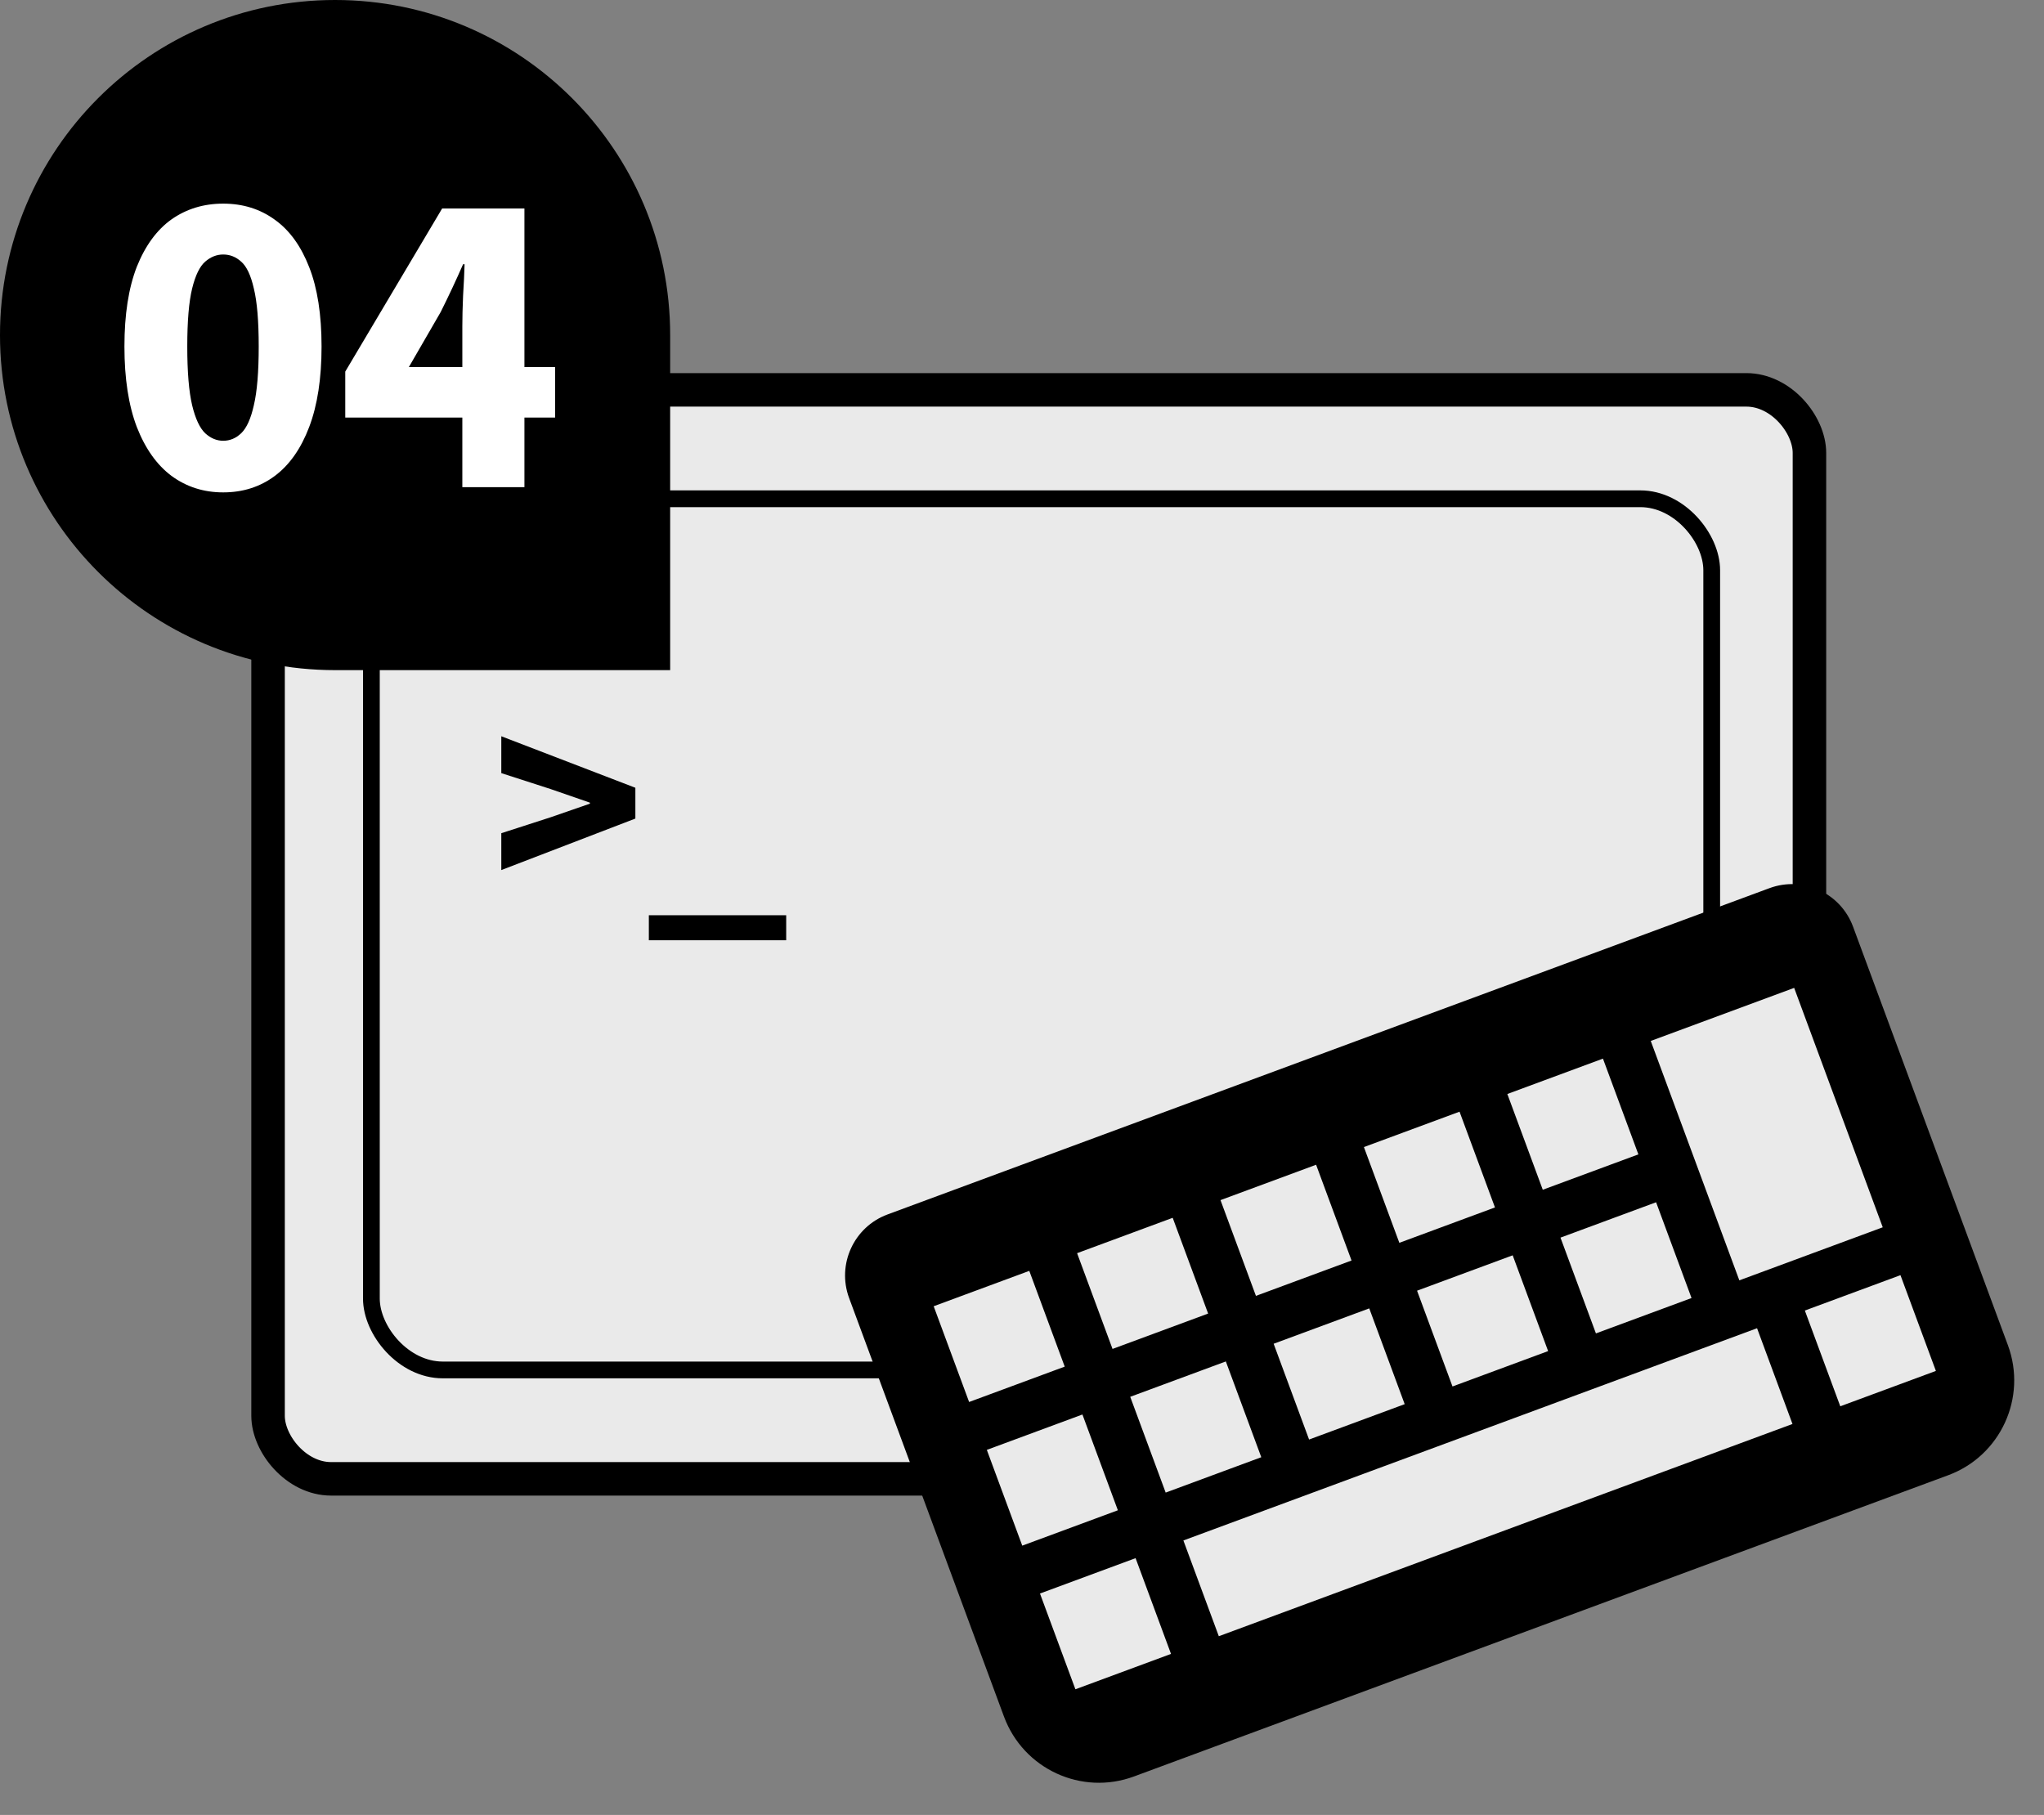
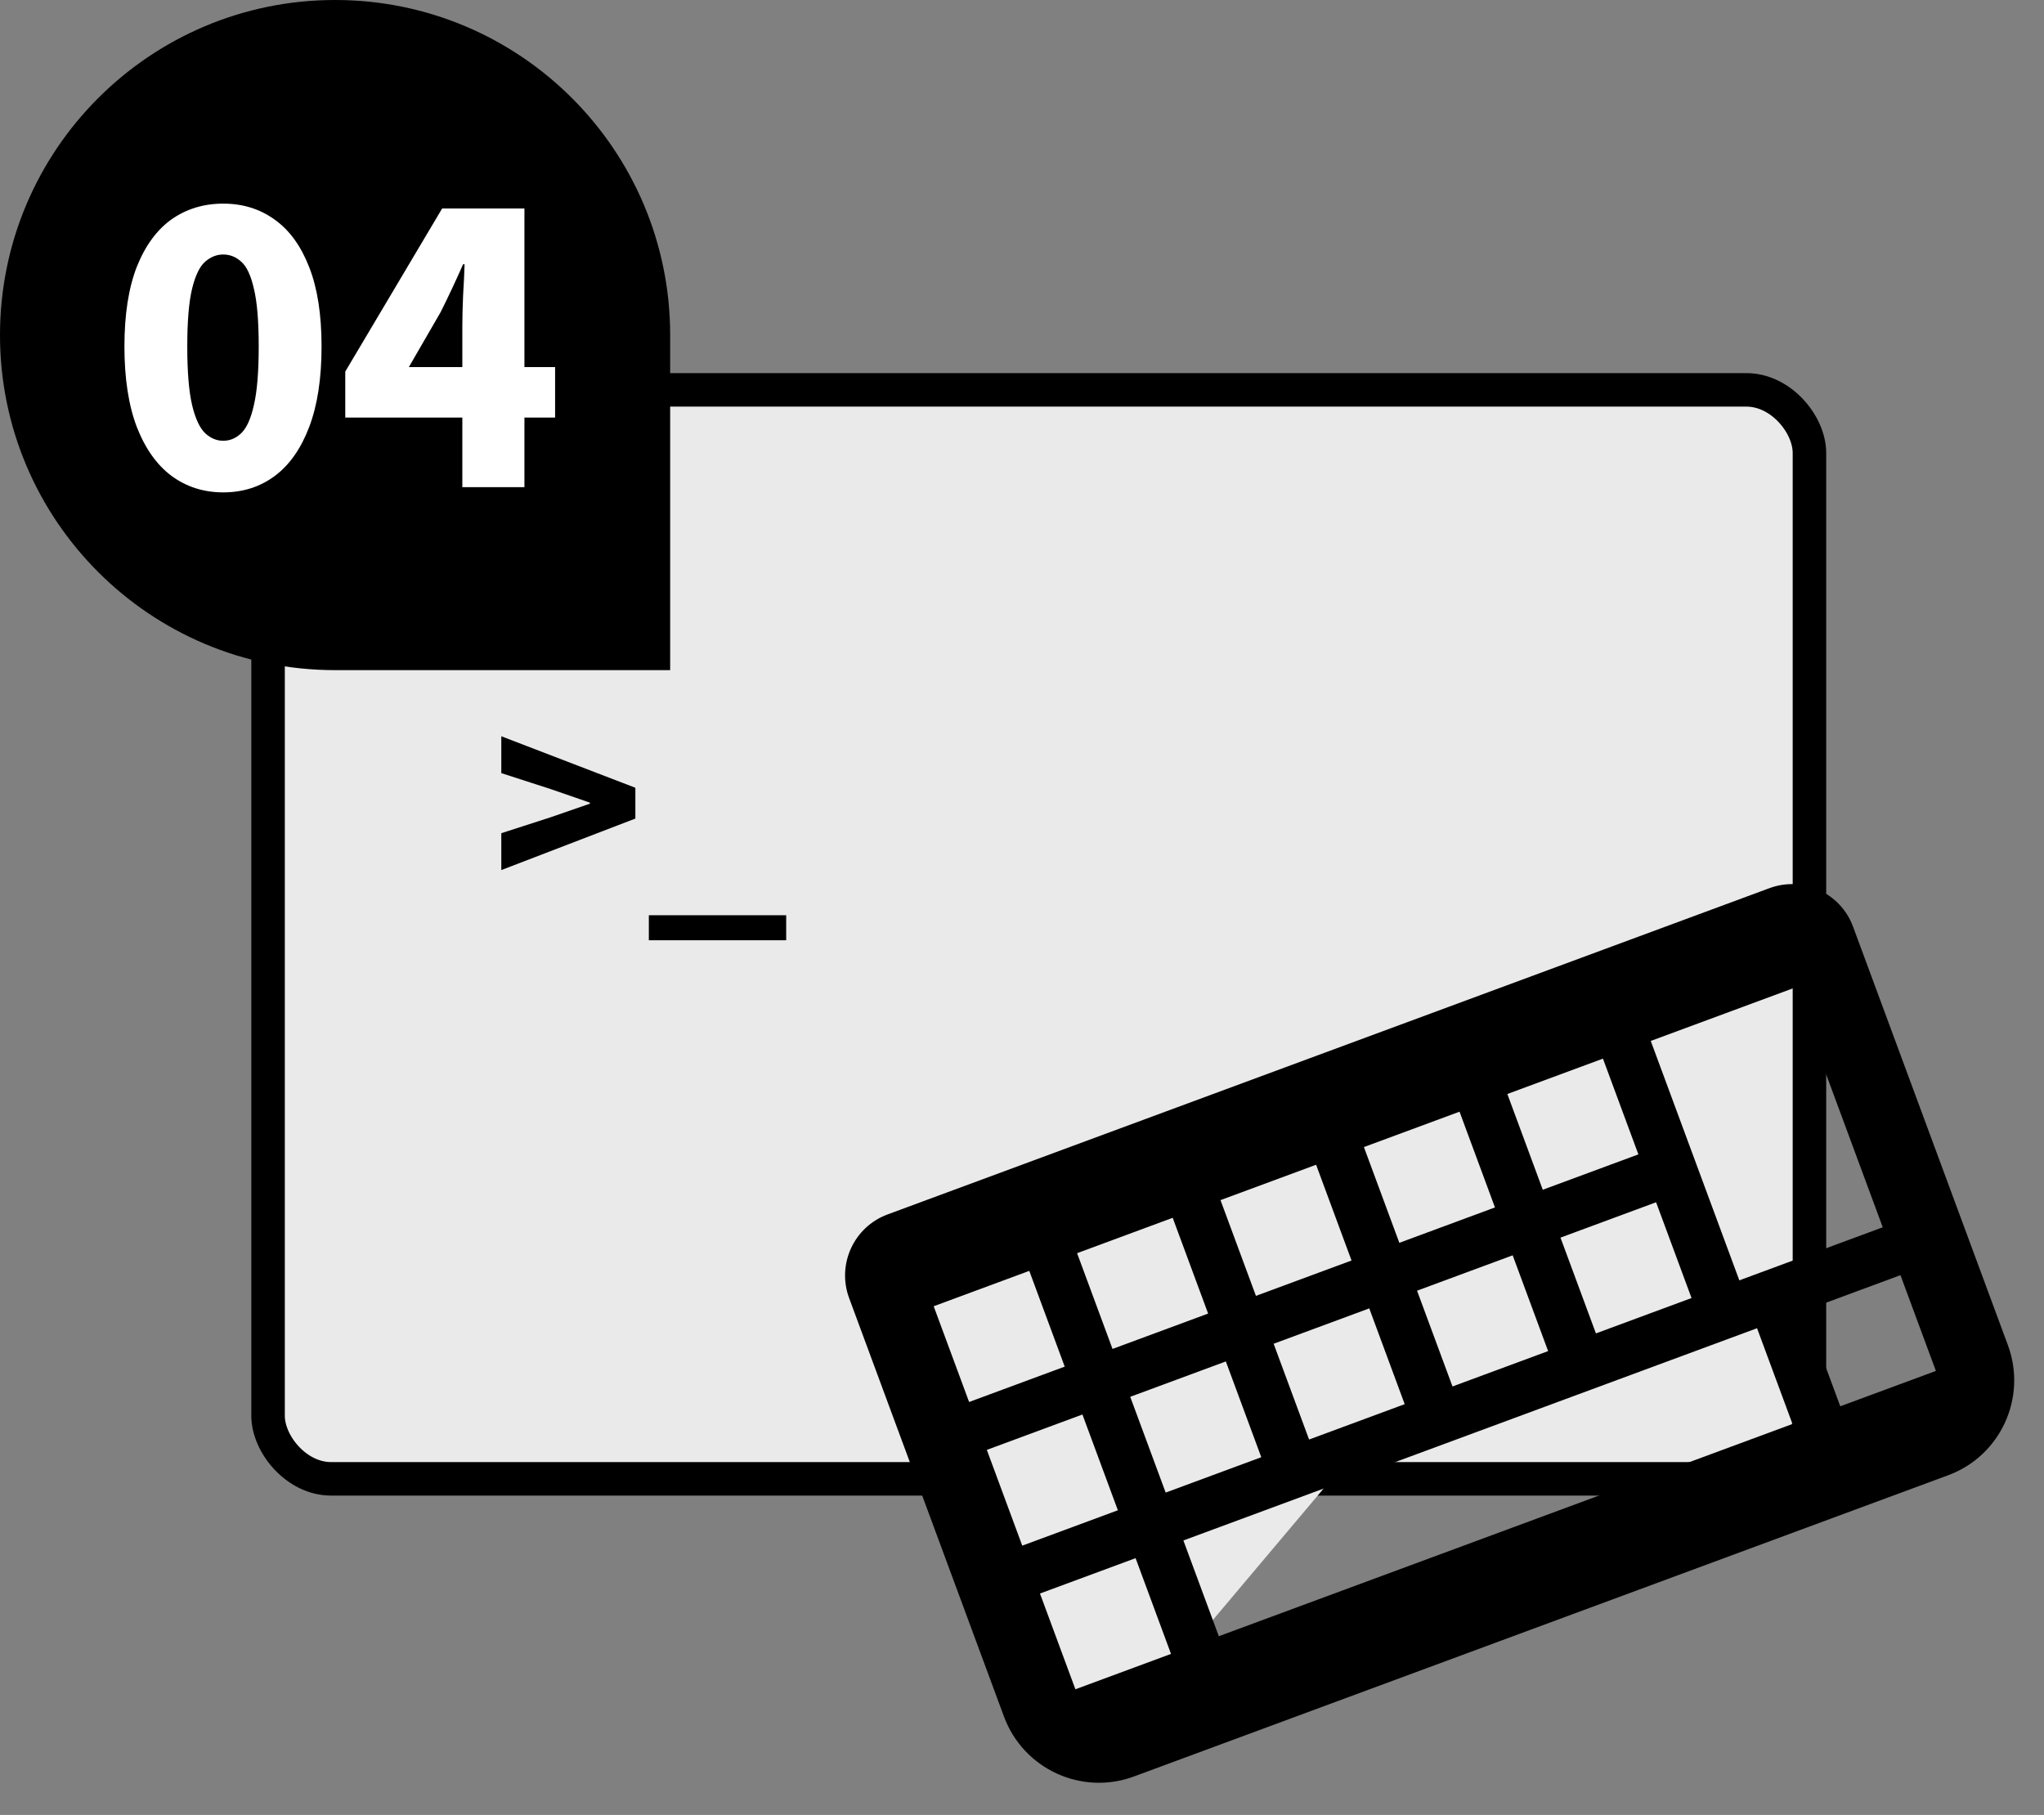
<svg xmlns="http://www.w3.org/2000/svg" width="366" height="325" viewBox="0 0 366 325" fill="none">
  <rect x="0" y="0" width="366" height="325" fill="#808080" stroke="none" />
  <rect x="48" y="69.812" width="276" height="195" rx="11.288" fill="#EAEAEA" stroke="black" stroke-width="6" />
-   <rect x="66.5" y="89.312" width="240" height="156" rx="12.788" fill="#EAEAEA" stroke="black" stroke-width="3" />
-   <path d="M162.5 225L323 164.5L357.5 253L194.5 317L162.5 225Z" fill="#EAEAEA" />
+   <path d="M162.5 225L323 164.5L194.5 317L162.5 225Z" fill="#EAEAEA" />
  <path d="M316.846 159.039L158.916 217.471C152.89 219.701 149.812 226.408 152.045 232.443L179.771 307.38C183.248 316.779 193.668 321.58 203.052 318.108L348.841 264.167C358.225 260.695 363.01 250.268 359.533 240.87L331.807 165.933C329.574 159.898 322.871 156.81 316.846 159.039ZM269.906 195.9L287.025 189.566L293.369 206.712L276.25 213.046L269.906 195.9ZM279.422 221.62L296.542 215.286L302.887 232.436L285.767 238.77L279.422 221.62ZM244.223 205.402L261.346 199.067L267.69 216.213L250.567 222.549L244.223 205.402ZM253.739 231.122L270.862 224.787L277.208 241.937L260.085 248.272L253.739 231.122ZM218.544 214.903L235.663 208.569L242.007 225.716L224.888 232.05L218.544 214.903ZM228.06 240.623L245.18 234.289L251.525 251.439L234.405 257.773L228.06 240.623ZM192.865 224.405L209.984 218.07L216.328 235.217L199.209 241.551L192.865 224.405ZM202.381 250.124L219.5 243.79L225.846 260.94L208.726 267.274L202.381 250.124ZM209.682 296.161L192.563 302.495L186.219 285.349L203.339 279.015L209.682 296.161ZM200.166 270.441L183.047 276.776L176.702 259.626L193.821 253.292L200.166 270.441ZM190.649 244.718L173.53 251.052L167.186 233.906L184.305 227.572L190.649 244.718ZM320.963 254.989L218.242 292.994L211.898 275.848L314.619 237.842L320.963 254.989ZM346.642 245.488L329.522 251.822L323.178 234.676L340.298 228.341L346.642 245.488ZM337.126 219.768L311.447 229.269L295.585 186.399L321.264 176.898L337.126 219.768Z" fill="black" />
  <path d="M0 60C0 26.863 26.863 0 60 0V0C93.137 0 120 26.863 120 60V120H60C26.863 120 0 93.137 0 60V60Z" fill="black" />
  <path d="M39.963 88.17C36.48 88.17 33.399 87.188 30.72 85.223C28.086 83.259 26.01 80.334 24.491 76.449C23.018 72.565 22.281 67.765 22.281 62.049C22.281 56.334 23.018 51.579 24.491 47.783C26.01 43.988 28.086 41.153 30.72 39.277C33.399 37.402 36.48 36.464 39.963 36.464C43.49 36.464 46.571 37.424 49.206 39.344C51.84 41.22 53.894 44.055 55.368 47.85C56.841 51.601 57.578 56.334 57.578 62.049C57.578 67.765 56.841 72.565 55.368 76.449C53.894 80.334 51.84 83.259 49.206 85.223C46.571 87.188 43.49 88.17 39.963 88.17ZM39.963 78.927C41.169 78.927 42.24 78.481 43.178 77.588C44.16 76.65 44.919 74.976 45.455 72.565C46.036 70.109 46.326 66.604 46.326 62.049C46.326 57.495 46.036 54.035 45.455 51.668C44.919 49.301 44.16 47.694 43.178 46.846C42.24 45.997 41.169 45.573 39.963 45.573C38.802 45.573 37.73 45.997 36.748 46.846C35.766 47.694 34.984 49.301 34.404 51.668C33.824 54.035 33.533 57.495 33.533 62.049C33.533 66.604 33.824 70.109 34.404 72.565C34.984 74.976 35.766 76.65 36.748 77.588C37.73 78.481 38.802 78.927 39.963 78.927ZM82.786 87.233V58.433C82.786 56.87 82.831 55.039 82.92 52.941C83.054 50.797 83.144 48.922 83.188 47.315H82.92C82.295 48.743 81.648 50.172 80.978 51.601C80.308 53.03 79.616 54.459 78.902 55.888L73.209 65.733H99.397V74.775H61.823V66.537L79.17 37.335H93.904V87.233H82.786Z" fill="white" />
  <path d="M89.763 155.801V149.2L98.579 146.352L105.632 143.911V143.73L98.579 141.289L89.763 138.441V131.84L113.769 141.063V146.578L89.763 155.801ZM116.182 168.369V163.893H140.776V168.369H116.182Z" fill="black" />
</svg>